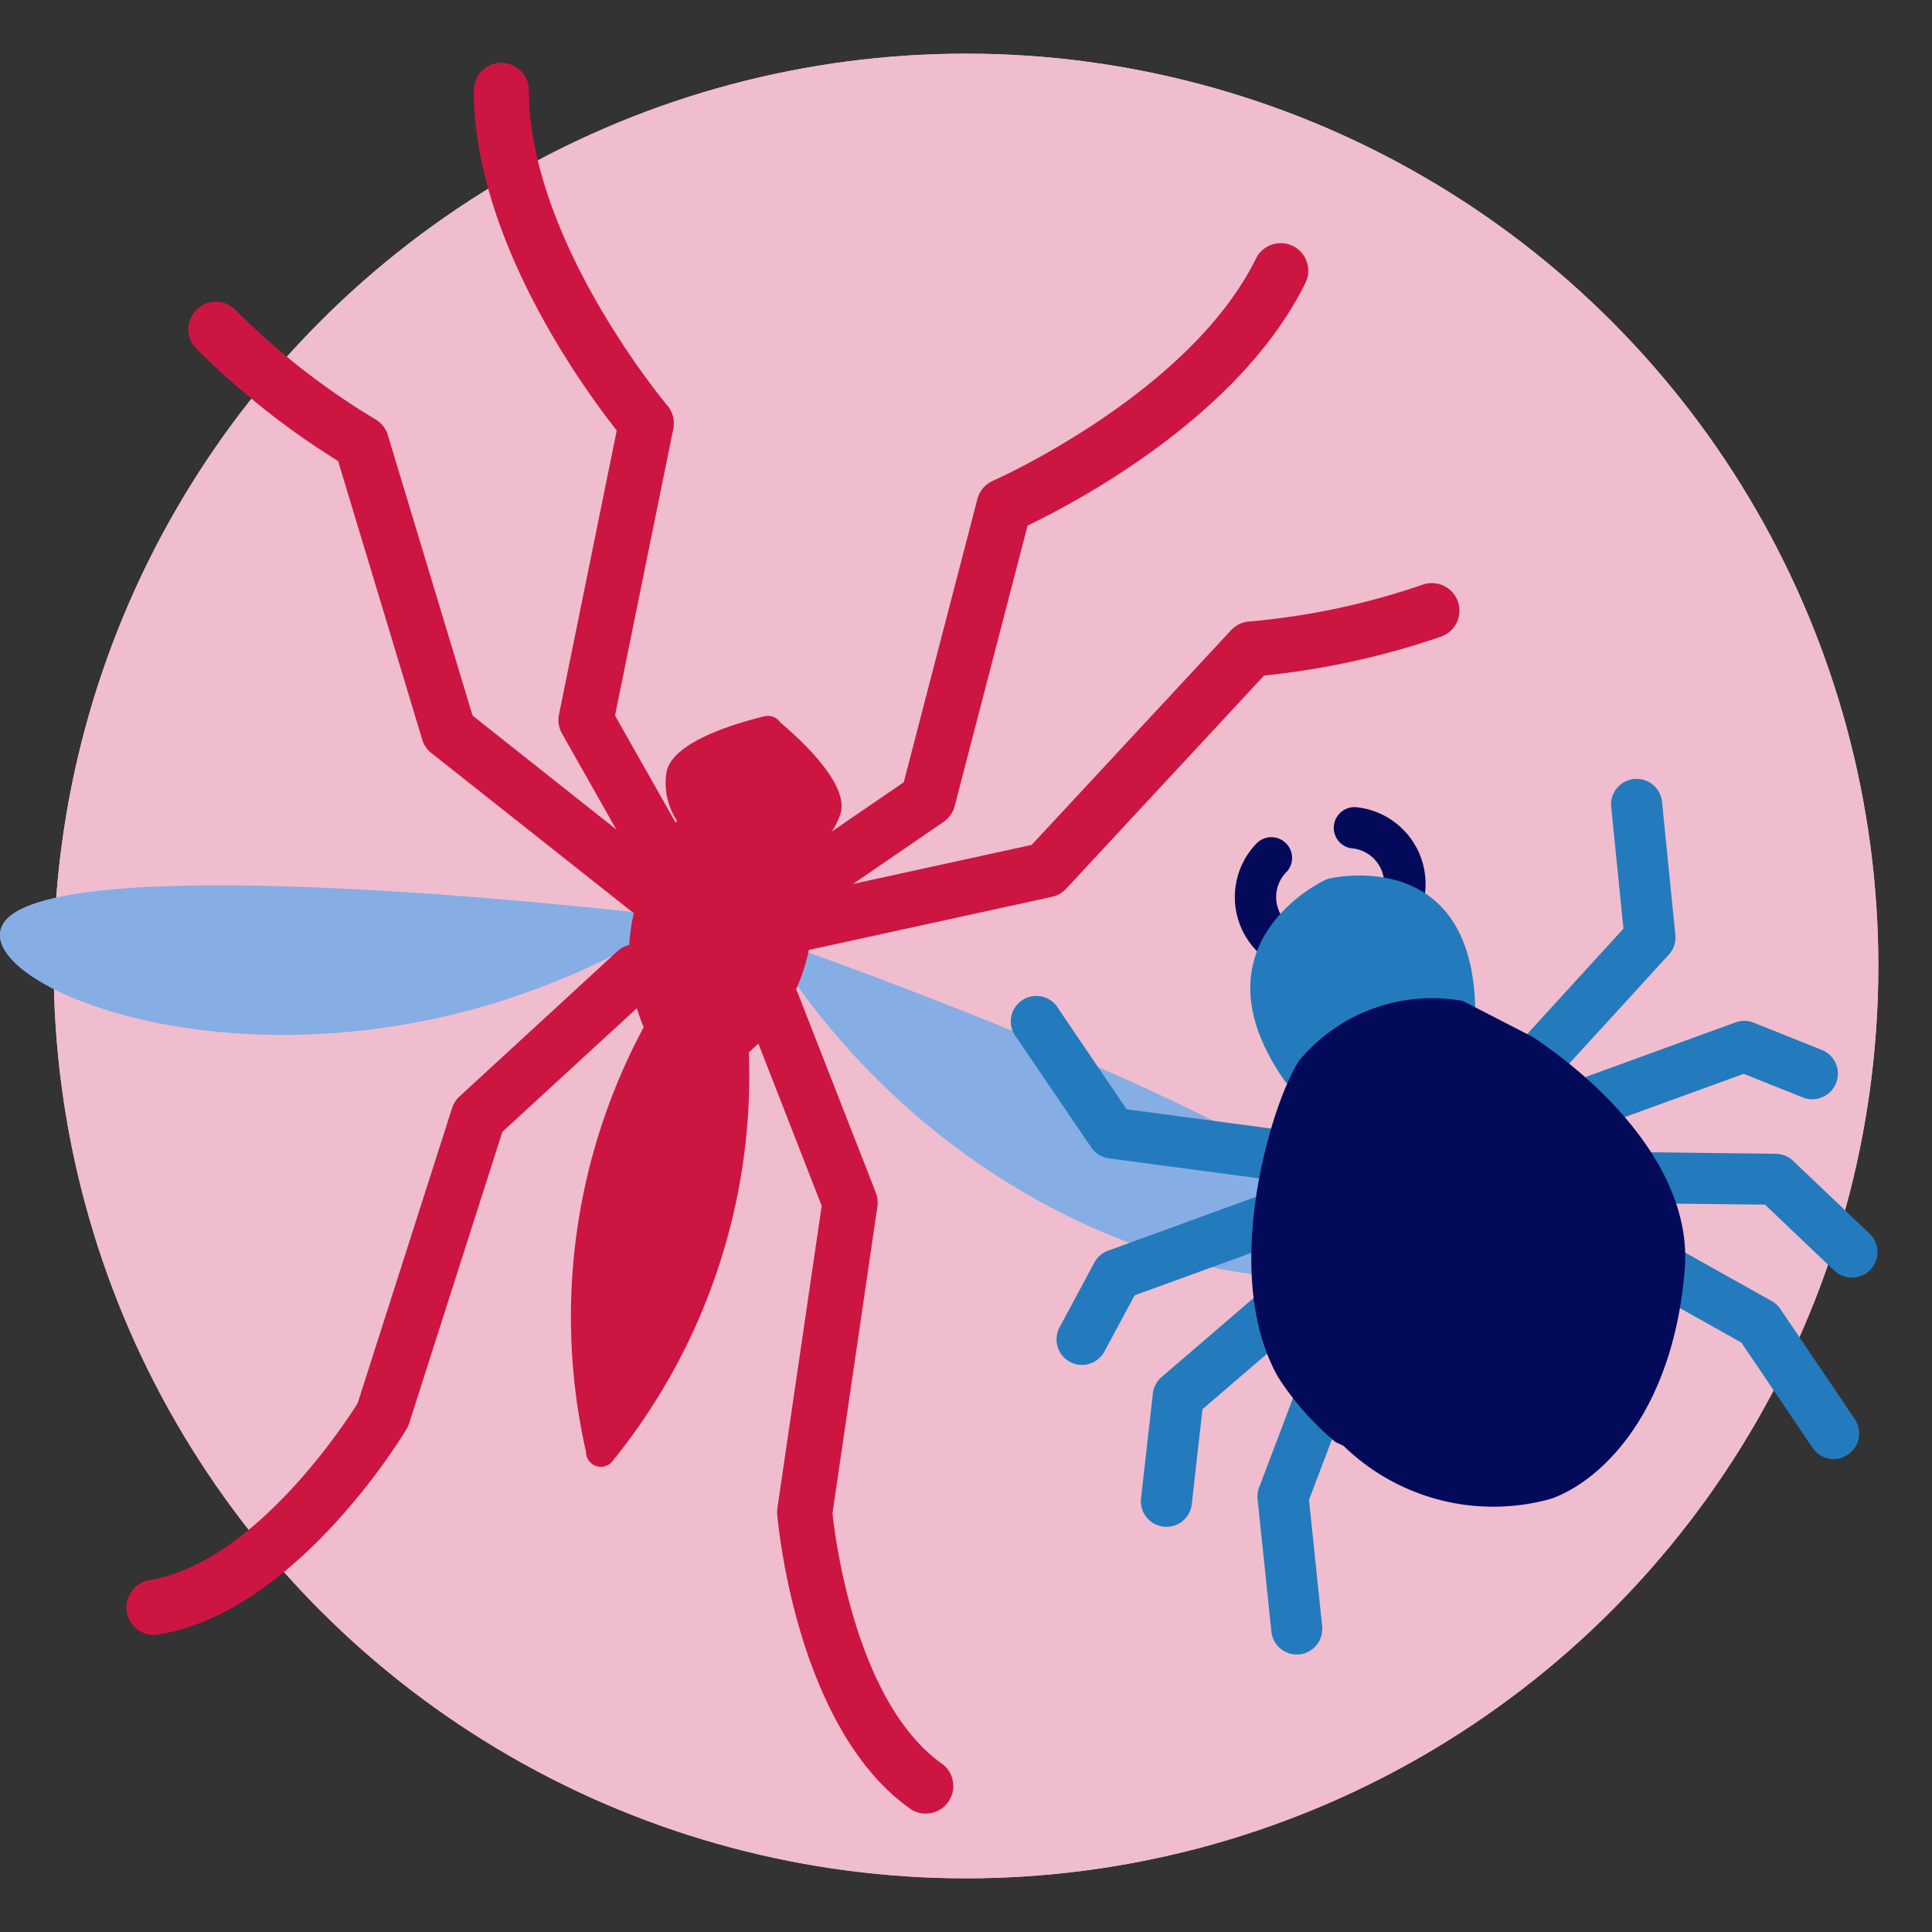
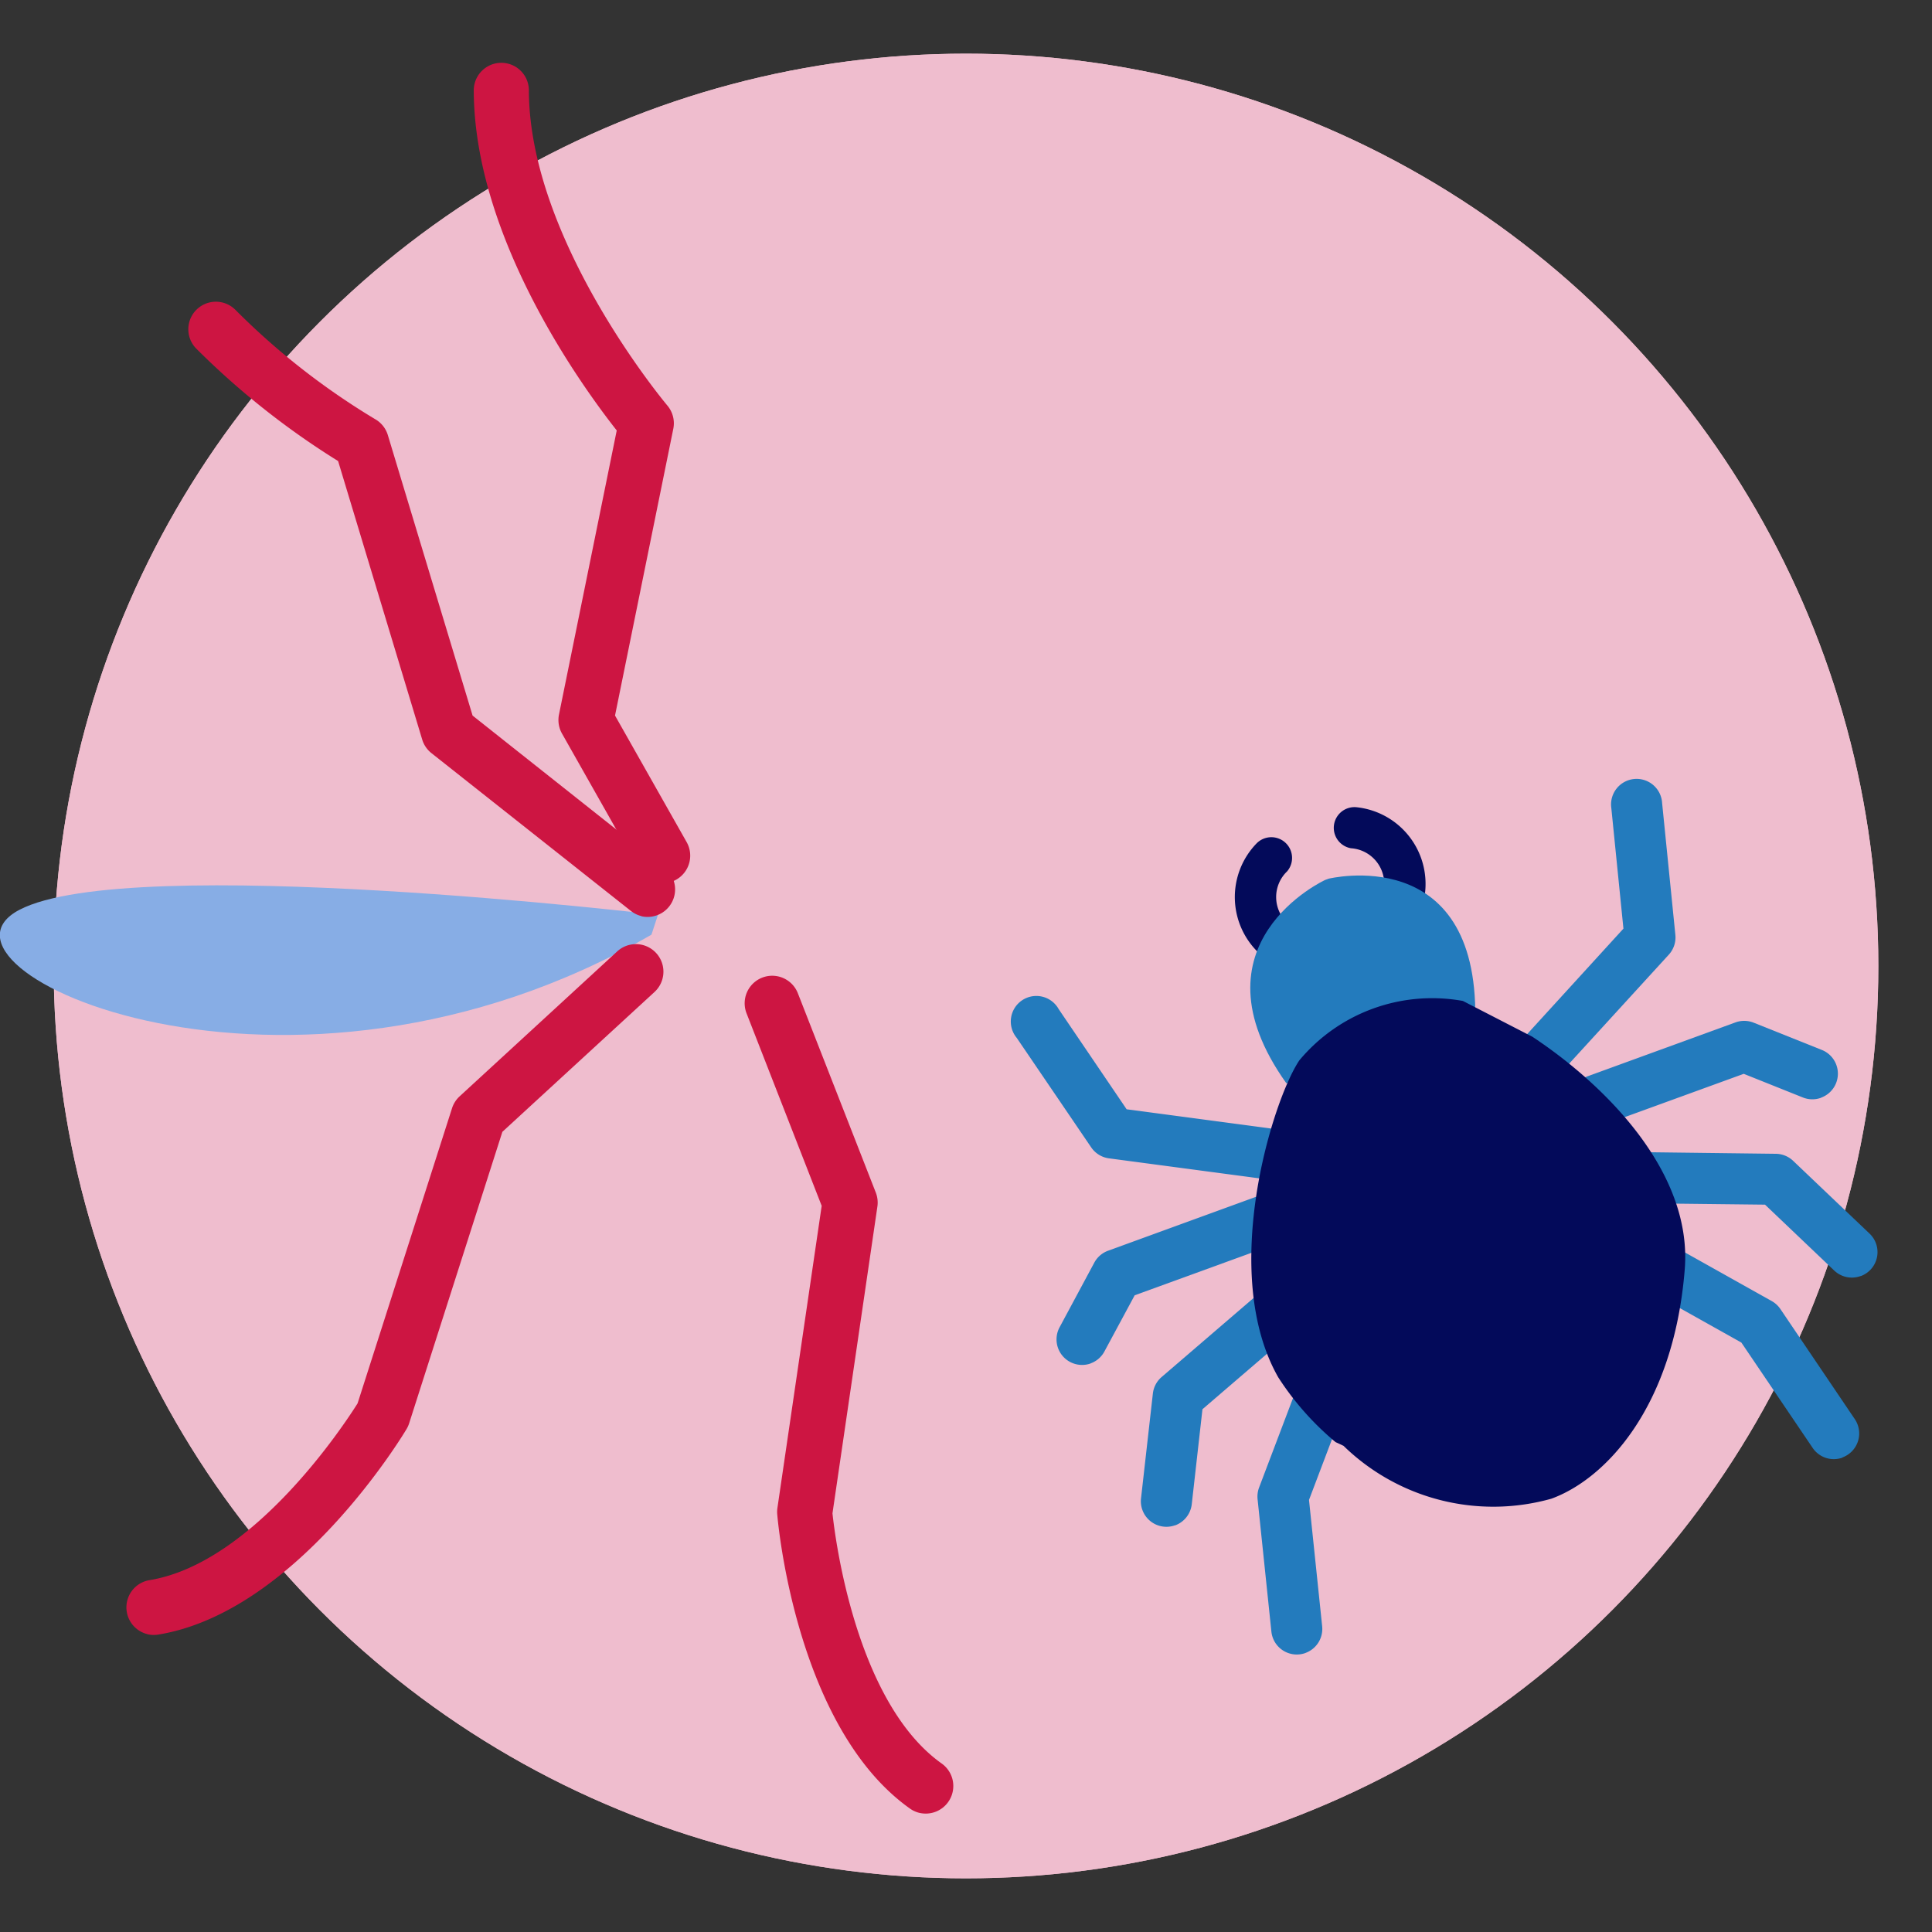
<svg xmlns="http://www.w3.org/2000/svg" width="36" height="36" viewBox="0 0 36 36">
  <rect x="0" y="0" width="36" height="36" fill="#333333" stroke="none" />
  <defs>
    <clipPath id="clip-DataTracker_VectorBorneIllnesses">
      <rect width="36" height="36" />
    </clipPath>
  </defs>
  <g id="DataTracker_VectorBorneIllnesses" clip-path="url(#clip-DataTracker_VectorBorneIllnesses)">
    <circle id="Ellipse_528" data-name="Ellipse 528" cx="17" cy="17" r="17" transform="translate(1 1)" fill="#efbdce" />
    <circle id="Ellipse_528-2" data-name="Ellipse 528" cx="17" cy="17" r="17" transform="translate(1 1)" fill="#efbdce" />
    <path id="Path_10483" data-name="Path 10483" d="M237.328,346.683l1.476.989Z" transform="translate(-221.931 -320.718)" fill="#fff" opacity="0.46" />
    <rect id="Rectangle_2238" data-name="Rectangle 2238" width="34.61" height="27.139" transform="translate(0.199 4.539)" fill="none" opacity="0.46" />
    <rect id="Rectangle_2239" data-name="Rectangle 2239" width="39.387" height="34" transform="translate(-1.693 1)" fill="none" />
    <rect id="Rectangle_2240" data-name="Rectangle 2240" width="39.387" height="34" transform="translate(-1.693 1)" fill="none" />
    <g id="Group_12576" data-name="Group 12576" transform="translate(-7978.769 458.765)">
      <g id="Group_12553" data-name="Group 12553" transform="translate(-0.267 0.17)">
-         <path id="Path_10537" data-name="Path 10537" d="M236.615,266.391s9.359,3.272,10.728,5.145-6.414,1.746-10.784-4.761Z" transform="translate(7757.066 -707.727)" fill="#87ade5" />
        <path id="Path_10538" data-name="Path 10538" d="M12.26,249.068s-9.844-1.173-11.9-.093,4.994,4.387,11.779.462Z" transform="translate(7979.036 -690.956)" fill="#87ade5" />
-         <path id="Path_10539" data-name="Path 10539" d="M233.536,66.986a.514.514,0,0,1-.174-.924L235.6,64.53l1.372-5.277a.514.514,0,0,1,.291-.341c.036-.016,3.66-1.623,4.9-4.14a.513.513,0,0,1,.922.453c-1.225,2.492-4.3,4.1-5.177,4.522l-1.359,5.228a.513.513,0,0,1-.207.294l-2.394,1.641a.512.512,0,0,1-.406.077" transform="translate(7760.276 -508.889)" fill="#cd1542" />
        <path id="Path_10540" data-name="Path 10540" d="M228.276,291.439a.514.514,0,0,1-.181-.081c-2.115-1.5-2.459-5.308-2.473-5.47a.518.518,0,0,1,0-.118l.827-5.644-1.4-3.587a.513.513,0,1,1,.956-.374l1.452,3.713a.515.515,0,0,1,.03.261l-.837,5.717c.048.452.433,3.526,2.037,4.663a.514.514,0,0,1-.413.919" transform="translate(7767.898 -716.592)" fill="#cd1542" />
-         <path id="Path_10541" data-name="Path 10541" d="M233.159,164.025a.513.513,0,0,1,.006-1l4.465-.976,3.715-4a.514.514,0,0,1,.347-.163,13.5,13.5,0,0,0,3.228-.687.513.513,0,1,1,.334.971,14.759,14.759,0,0,1-3.294.724l-3.688,3.972a.513.513,0,0,1-.267.152l-4.622,1.01a.511.511,0,0,1-.225,0" transform="translate(7760.63 -605.241)" fill="#cd1542" />
        <path id="Path_10542" data-name="Path 10542" d="M146.561,15.274a.512.512,0,0,1-.331-.247L144.8,12.5a.514.514,0,0,1-.056-.355l1.076-5.293c-.6-.761-2.658-3.561-2.664-6.337a.513.513,0,0,1,1.027,0c.005,2.8,2.554,5.841,2.579,5.871a.514.514,0,0,1,.112.435l-1.086,5.343,1.335,2.359a.514.514,0,0,1-.563.753" transform="translate(7844.708 -457.766)" fill="#cd1542" />
        <path id="Path_10543" data-name="Path 10543" d="M38.546,279.15a.514.514,0,0,1,.033-1.007c1.941-.316,3.637-2.909,3.879-3.294l1.76-5.5a.515.515,0,0,1,.142-.222l2.936-2.7a.513.513,0,1,1,.695.756l-2.835,2.606-1.738,5.434a.521.521,0,0,1-.049.107c-.083.139-2.066,3.41-4.625,3.827a.515.515,0,0,1-.2-.006" transform="translate(7943.241 -707.634)" fill="#cd1542" />
        <path id="Path_10544" data-name="Path 10544" d="M65.341,83.572a.512.512,0,0,1-.2-.1L61.43,80.536a.513.513,0,0,1-.173-.254L59.69,75.093A14.757,14.757,0,0,1,57.049,73a.513.513,0,1,1,.727-.725,13.419,13.419,0,0,0,2.6,2.035.514.514,0,0,1,.241.3l1.579,5.226,3.582,2.839a.513.513,0,0,1-.435.9" transform="translate(7925.646 -525.437)" fill="#cd1542" />
-         <path id="Path_10545" data-name="Path 10545" d="M177.45,199.864a1.266,1.266,0,0,0,.578-.746c.123-.532-.706-1.312-1.128-1.668a.278.278,0,0,0-.3-.115c-.5.121-1.689.463-1.818,1.021a1.266,1.266,0,0,0,.192.924,4.545,4.545,0,0,0-.81,1.747,3.41,3.41,0,0,0,.19,2.1,11.407,11.407,0,0,0-1.076,7.911.277.277,0,0,0,.5.168,11.416,11.416,0,0,0,2.535-7.612,3.41,3.41,0,0,0,1.094-1.8,4.544,4.544,0,0,0,.04-1.925" transform="translate(7816.677 -642.922)" fill="#cd1542" />
      </g>
      <g id="Group_12552" data-name="Group 12552" transform="translate(20.399 276.49) rotate(-2)">
        <path id="Path_10546" data-name="Path 10546" d="M302.4,392.813a.474.474,0,0,0,.264-.213l.6-1.026,2.593-.842a.476.476,0,0,0-.294-.905l-2.766.9a.476.476,0,0,0-.264.213l-.689,1.182a.476.476,0,0,0,.558.692" transform="translate(7696.206 -823.779)" fill="#237bbd" />
        <path id="Path_10547" data-name="Path 10547" d="M328.041,424.531a.476.476,0,0,0,.324-.383l.261-1.762,1.691-1.353a.476.476,0,1,0-.594-.743l-1.837,1.47a.476.476,0,0,0-.173.3l-.289,1.946a.476.476,0,0,0,.617.523" transform="translate(7672.032 -852.425)" fill="#237bbd" />
        <path id="Path_10548" data-name="Path 10548" d="M366.265,454.206a.476.476,0,0,0,.327-.485l-.163-2.362.691-1.647a.476.476,0,0,0-.877-.368l-.735,1.751a.478.478,0,0,0-.036.217l.171,2.475a.476.476,0,0,0,.622.42" transform="translate(7636.154 -879.64)" fill="#237bbd" />
        <path id="Path_10549" data-name="Path 10549" d="M295.786,326.275a.472.472,0,0,1-.226.016l-2.891-.488a.476.476,0,0,1-.323-.215L291.03,323.5a.476.476,0,1,1,.8-.508l1.2,1.909,2.681.453a.476.476,0,0,1,.067.922" transform="translate(7706.411 -760.575)" fill="#237bbd" />
        <path id="Path_10550" data-name="Path 10550" d="M456.125,264.087a.474.474,0,0,0,.192-.12l2.052-2.093a.476.476,0,0,0,.135-.364l-.161-2.464a.476.476,0,1,0-.949.062l.147,2.252-1.9,1.941a.476.476,0,0,0,.487.786" transform="translate(7551.269 -700.075)" fill="#237bbd" />
        <path id="Path_10551" data-name="Path 10551" d="M477.112,339.784a.475.475,0,0,1-.339-.017l-1.086-.479-2.593.842a.476.476,0,1,1-.294-.905l2.766-.9a.476.476,0,0,1,.339.017l1.252.552a.476.476,0,0,1-.045.888" transform="translate(7535.269 -775.221)" fill="#237bbd" />
        <path id="Path_10552" data-name="Path 10552" d="M492.748,382.443a.476.476,0,0,1-.487-.12l-1.246-1.272-2.163-.1A.476.476,0,1,1,488.9,380l2.35.111a.476.476,0,0,1,.317.142l1.377,1.406a.476.476,0,0,1-.193.785" transform="translate(7520.252 -814.534)" fill="#237bbd" />
        <path id="Path_10553" data-name="Path 10553" d="M497.809,415.439a.476.476,0,0,1-.55-.2L496,413.231l-1.527-.927a.476.476,0,0,1,.494-.813l1.624.986a.477.477,0,0,1,.157.154l1.315,2.1a.476.476,0,0,1-.257.705" transform="translate(7514.737 -844.161)" fill="#237bbd" />
        <path id="Path_10554" data-name="Path 10554" d="M365.664,275.188a.383.383,0,0,1-.394-.1,1.437,1.437,0,0,1,.015-2.059.386.386,0,0,1,.549.542.663.663,0,0,0-.007.982.387.387,0,0,1-.162.632" transform="translate(7636.75 -713.571)" fill="#030a5a" />
        <path id="Path_10555" data-name="Path 10555" d="M399.072,266.128a.386.386,0,0,1-.5-.419.663.663,0,0,0-.583-.79.386.386,0,0,1,.126-.761,1.437,1.437,0,0,1,1.221,1.657.386.386,0,0,1-.263.313" transform="translate(7605.8 -705.308)" fill="#030a5a" />
        <path id="Path_10556" data-name="Path 10556" d="M370.424,286.578l-.059.019s-2.621,1.091-.856,3.761l3.56-1.075c.164-3.3-2.645-2.706-2.645-2.706" transform="translate(7632.923 -726.413)" fill="#237bbd" />
        <path id="Path_10557" data-name="Path 10557" d="M371.474,327.8l-1.264-.708a3.222,3.222,0,0,0-3.084,1c-.525.723-1.638,3.9-.6,5.887a5.328,5.328,0,0,0,1.025,1.245l.147.075a4,4,0,0,0,3.836,1.12c1.014-.329,2.335-1.613,2.633-4.182.212-1.828-1.392-3.513-2.693-4.438" transform="translate(7635.563 -764.565)" fill="#030a5a" />
      </g>
    </g>
  </g>
</svg>